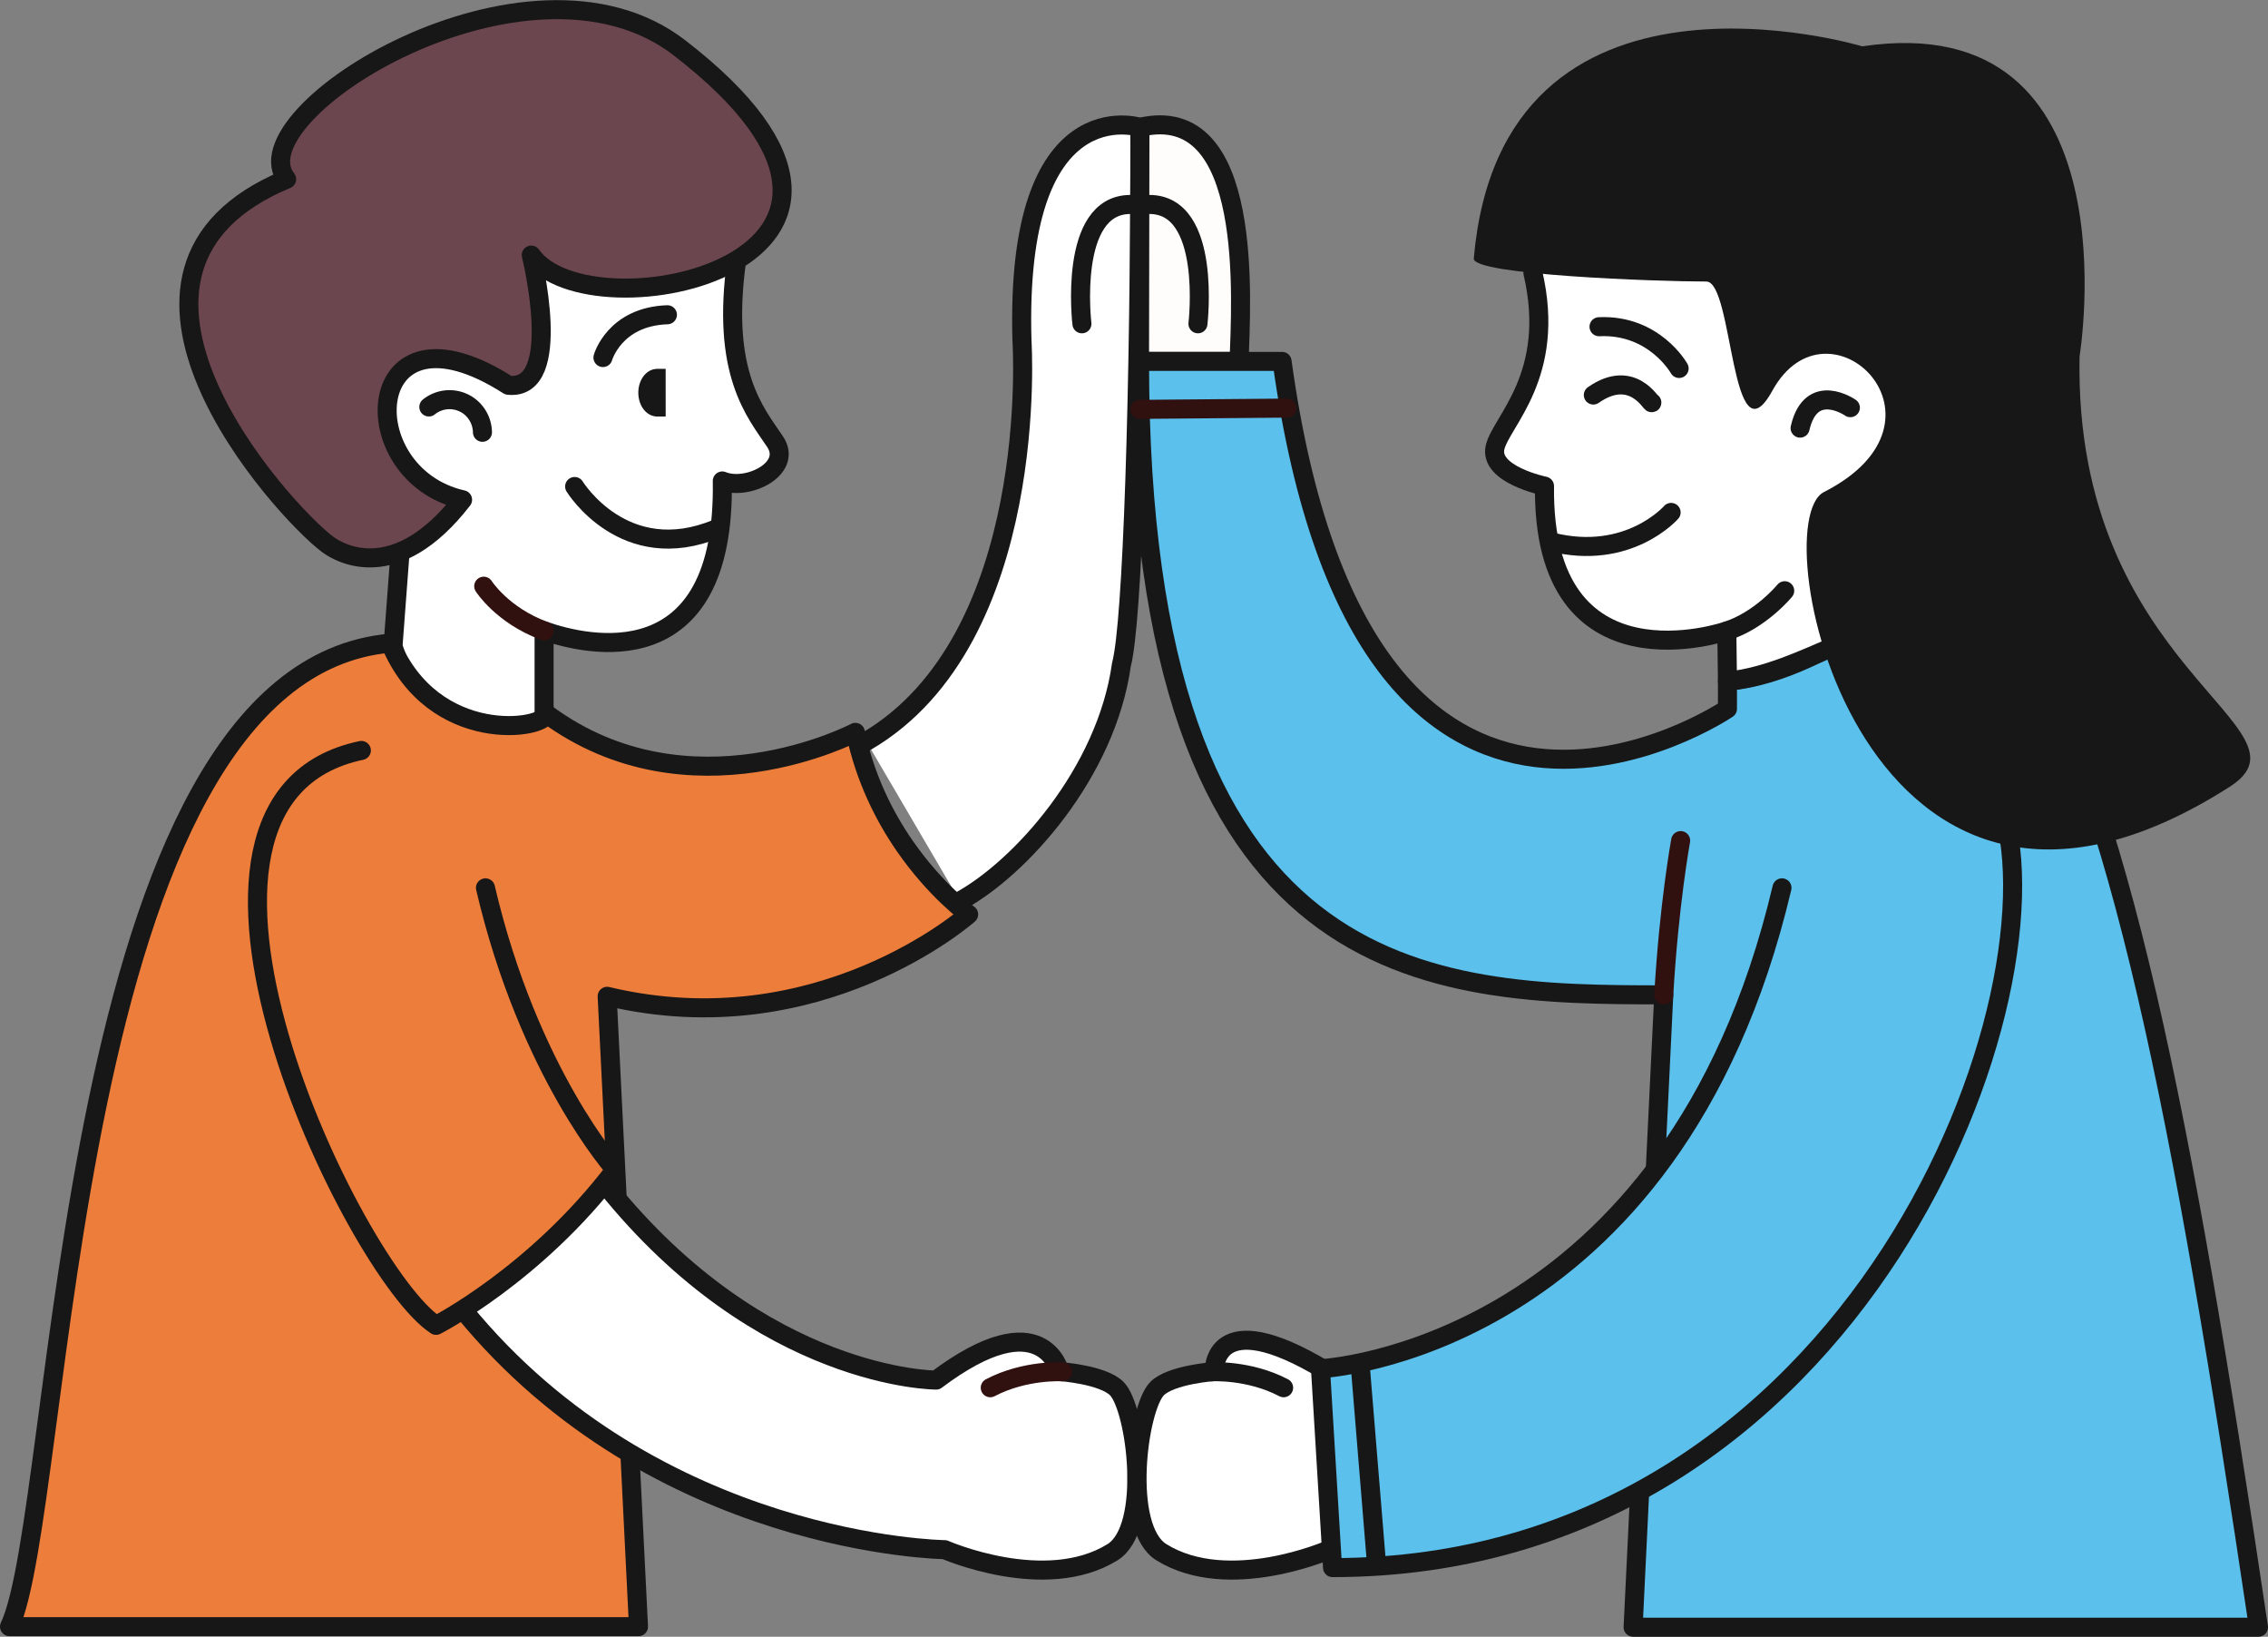
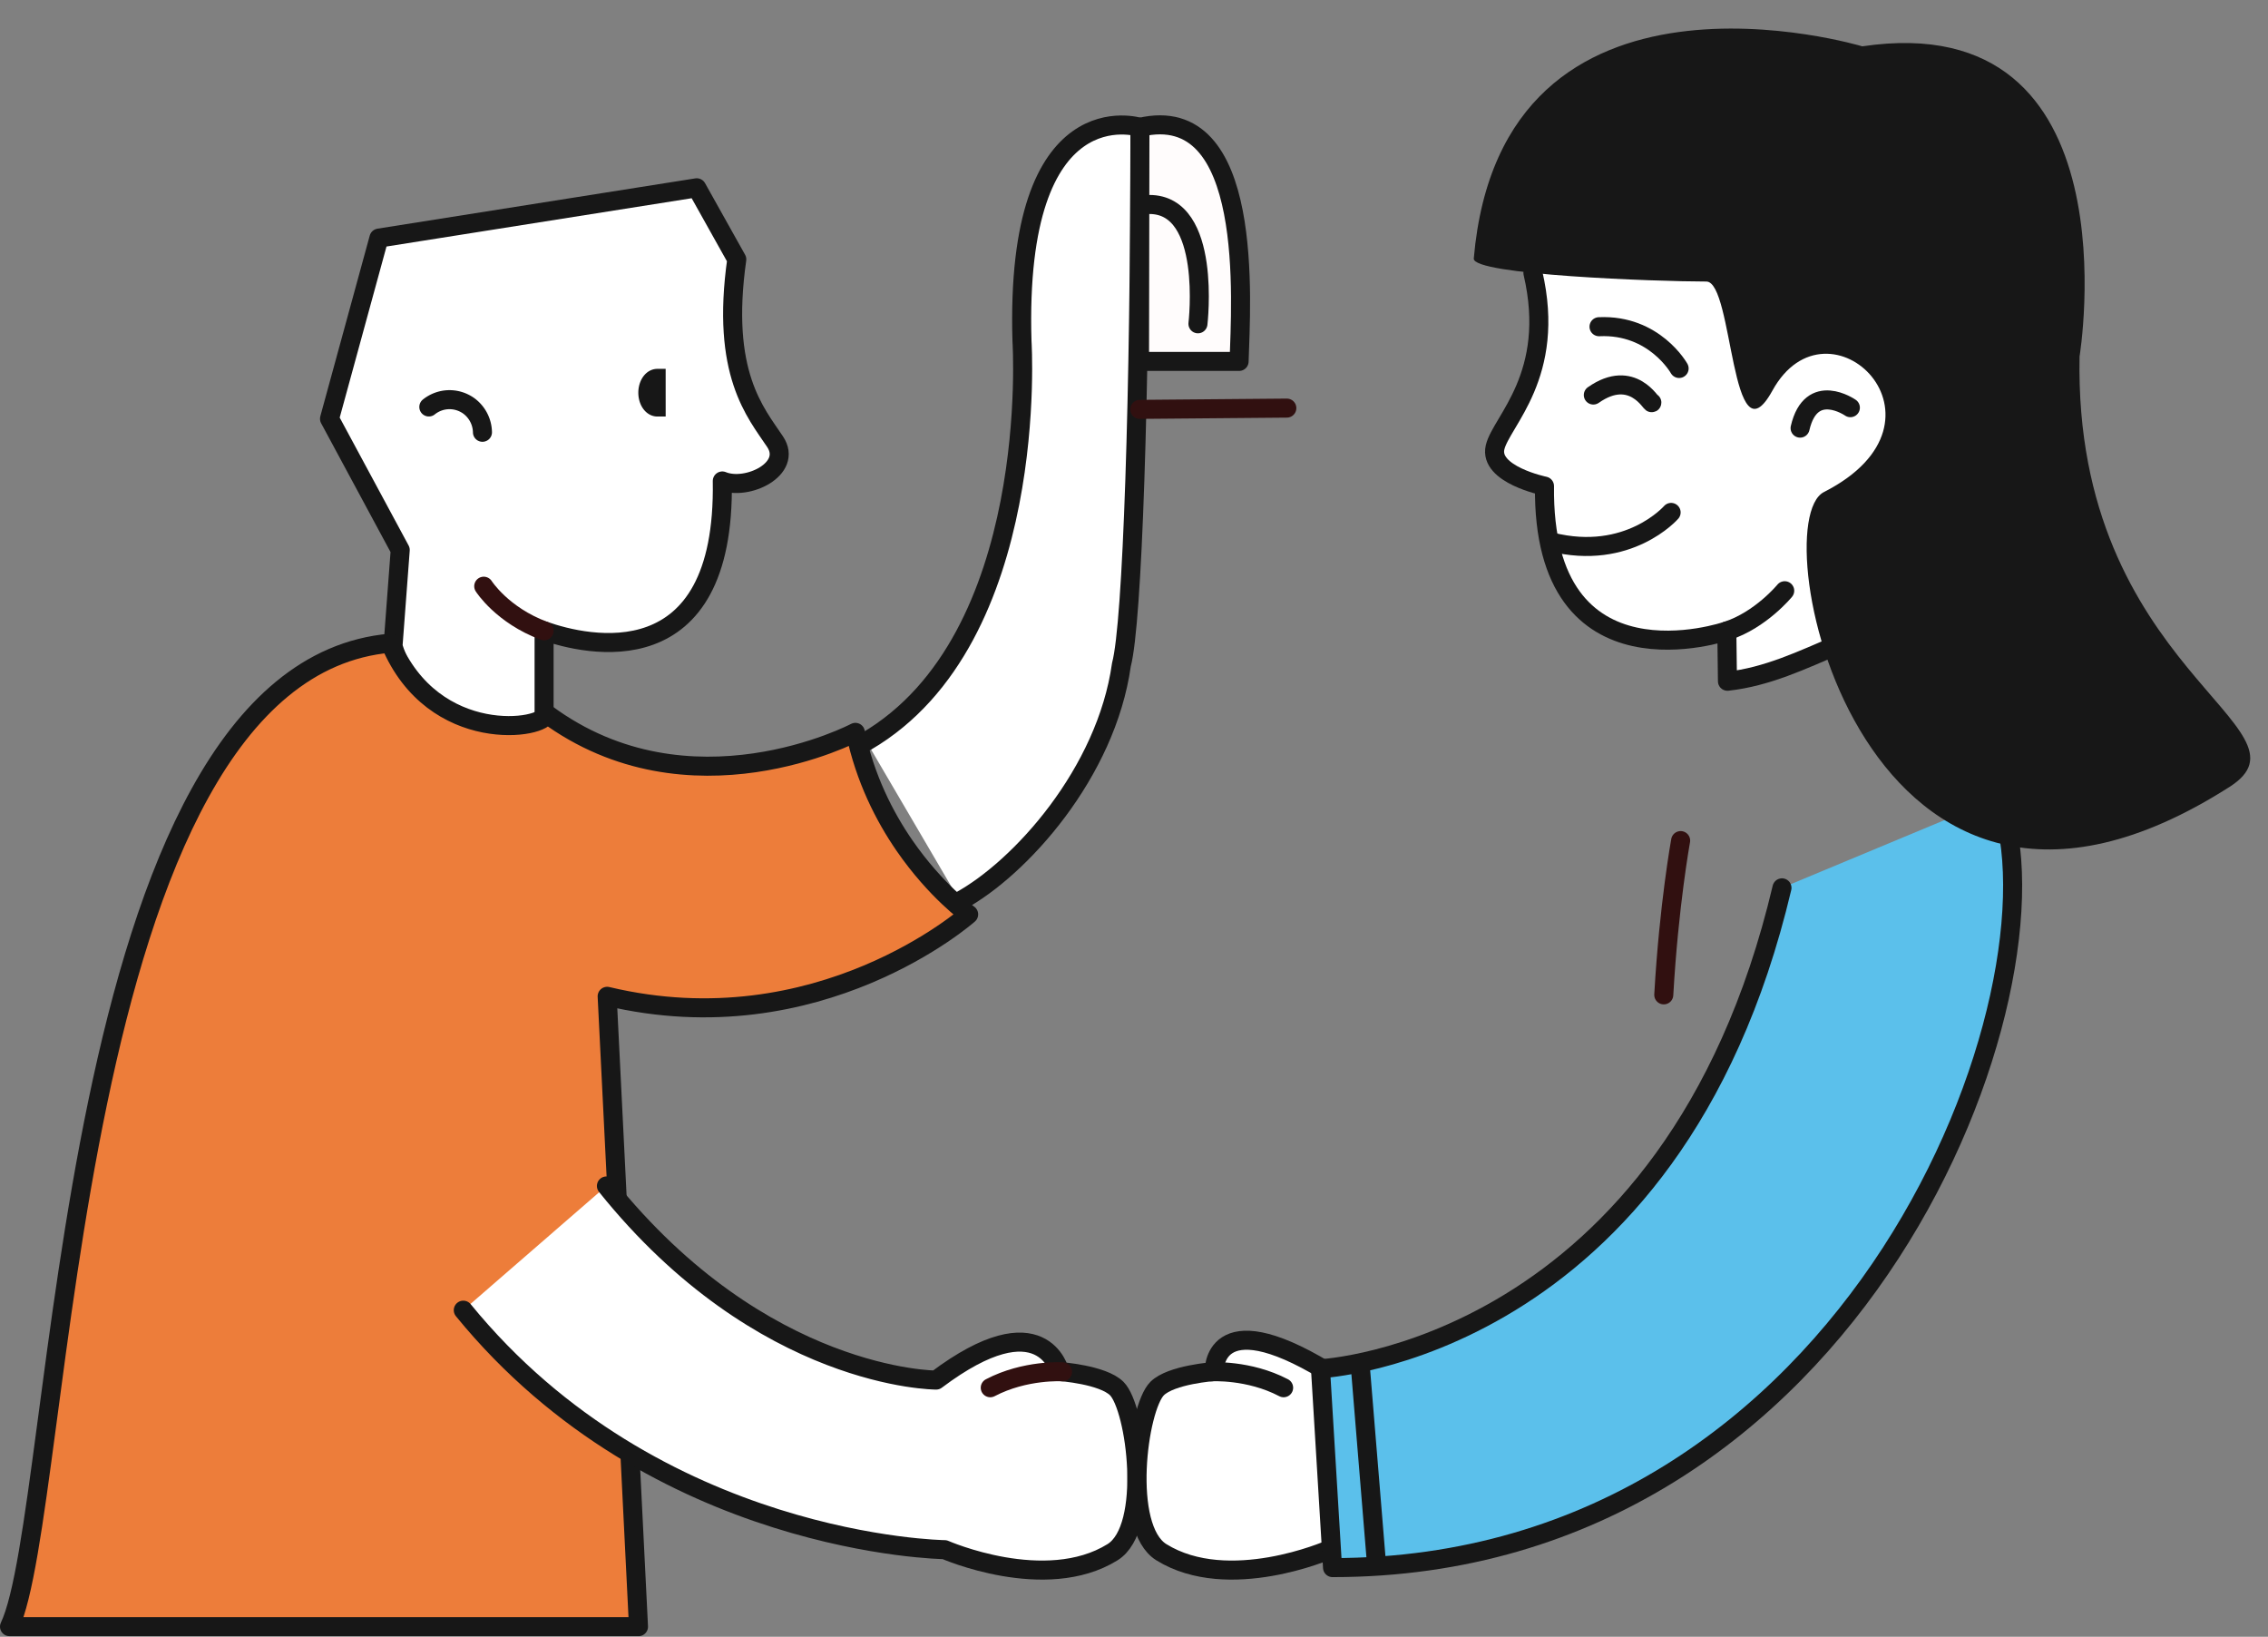
<svg xmlns="http://www.w3.org/2000/svg" width="900.628" height="649.787" viewBox="0 0 238.291 171.923">
  <rect x="0" y="0" width="238.291" height="171.923" fill="#808080" stroke="none" />
  <g style="display:inline">
    <path d="M110.466 53.622c-1.7 11.995 1.977 16.08 4.028 19.157 1.905 2.855-2.954 5.192-5.55 4.118.358 20.768-14.292 17.307-18.723 15.74v9.37c-11.772 6.49-15.876-7.744-15.876-7.744l.761-10.115-7.43-13.786 5.192-18.978 33.39-5.282z" style="fill:#fff;fill-opacity:1;stroke:#171717;stroke-width:2;stroke-linecap:round;stroke-linejoin:round;stroke-opacity:1" transform="translate(-33.055 -26.376)" />
-     <path d="M81.656 78.87c-6.963 8.99-12.845 5.687-14.179 4.685-4.914-3.692-27.472-28.738-4.304-38.36-5.444-6.836 25.365-26.08 41.27-13.799 29.21 22.556-9.494 30.51-15.57 21.775 0 0 3.544 14.306-2.406 13.673-15.445-9.875-16.585 9.368-4.811 12.027z" style="display:inline;fill:#6c464f;fill-opacity:1;stroke:#171717;stroke-width:2;stroke-linecap:round;stroke-linejoin:round;stroke-opacity:1" transform="translate(-33.055 -26.376)" />
    <path d="M78.111 69.123a3.49 3.49 0 0 1 2.068-.765 3.49 3.49 0 0 1 2.11.638 3.52 3.52 0 0 1 1.456 2.785" style="display:inline;fill:none;fill-opacity:1;stroke:#171717;stroke-width:2;stroke-linecap:round;stroke-linejoin:round;stroke-opacity:1" transform="translate(-33.055 -26.376)" />
-     <path d="M96.405 63.932s1.202-4.304 6.773-4.494M93.43 77.478s5.19 8.482 14.938 4.431" style="fill:none;fill-opacity:1;stroke:#171717;stroke-width:2;stroke-linecap:round;stroke-linejoin:round;stroke-opacity:1" transform="translate(-33.055 -26.376)" />
    <path d="M124.075 104.252c18.417-10.77 16.357-42.04 16.357-42.04-.794-26.69 12.391-22.46 12.391-22.46 0 28.006-.776 52.08-1.944 56.439-1.596 11.387-10.644 21.387-16.974 24.837" style="display:inline;fill:#fff;fill-opacity:1;stroke:#171717;stroke-width:2;stroke-linecap:round;stroke-linejoin:round;stroke-opacity:1" transform="translate(-33.055 -26.376)" />
    <path d="M90.455 101.342c15.065 11.14 32.472 1.962 32.472 1.962 1.033 4.87 3.06 8.843 5.153 11.88 3.293 4.776 6.747 7.237 6.747 7.237s-15.698 13.926-37.98 8.608l3.292 66.211H34.055c5.824-12.28 5.57-100.266 40.005-103.304 4.558 10.888 16.395 9.052 16.395 7.406z" style="fill:#ed7d3a;fill-opacity:1;stroke:#171717;stroke-width:2;stroke-linecap:round;stroke-linejoin:round;stroke-opacity:1" transform="translate(-33.055 -26.376)" />
    <path d="M96.77 150.95c16.382 20.411 34.643 20.389 34.643 20.389 11.19-8.415 12.98-.896 12.98-.896s4.523.316 5.998 1.79c2.035 2.036 3.679 14.63-.447 17.188-7.058 4.376-17.635-.268-17.635-.268s-30.347-.358-50.578-25.155" style="fill:#fff;fill-opacity:1;stroke:#171717;stroke-width:2;stroke-linecap:round;stroke-linejoin:round;stroke-opacity:1" transform="translate(-33.055 -26.376)" />
-     <path d="M84.061 119.636c4.558 19.496 13.635 29.601 13.635 29.601-8.355 11.014-18.825 16.354-18.825 16.354-8.609-5.57-32.663-55.197-7.85-60.388M151.823 47.854c-6.588 0-5.095 12.533-5.095 12.533" style="fill:none;fill-opacity:1;stroke:#171717;stroke-width:2;stroke-linecap:round;stroke-linejoin:round;stroke-opacity:1" transform="translate(-33.055 -26.376)" />
    <path d="M144.692 170.47s-3.924-.25-7.594 1.674" style="fill:none;fill-opacity:1;stroke:#311010;stroke-width:2;stroke-linecap:round;stroke-linejoin:round;stroke-opacity:1" transform="translate(-33.055 -26.376)" />
    <path d="M69.253-102.12a1.629 1.122 0 0 1-.814.972 1.629 1.122 0 0 1-1.629 0 1.629 1.122 0 0 1-.814-.971h1.628z" style="fill:none;fill-opacity:1;stroke:#171717;stroke-width:1.751;stroke-linecap:round;stroke-linejoin:miter;stroke-opacity:1" transform="rotate(90 -3.34 -29.716)" />
    <path d="M90.22 92.637c-4.408-1.634-6.341-4.685-6.341-4.685" style="fill:#fff;fill-opacity:1;stroke:#311010;stroke-width:2;stroke-linecap:round;stroke-linejoin:round;stroke-opacity:1" transform="translate(-33.055 -26.376)" />
  </g>
  <g style="display:inline">
    <path d="M152.823 39.752c12.118-2.859 10.599 18.47 10.42 24.586H152.78z" style="fill:#fffcfc;fill-opacity:1;stroke:#171717;stroke-width:2;stroke-linecap:round;stroke-linejoin:round;stroke-opacity:1" transform="translate(-33.055 -26.376)" />
    <path d="M172.352 170.354c-11.995-7.251-11.727.09-11.727.09s-4.522.315-5.997 1.79c-2.035 2.035-3.679 14.63.447 17.187 7.058 4.376 17.635-.268 17.635-.268" style="display:inline;fill:#fff;fill-opacity:1;stroke:#171717;stroke-width:2;stroke-linecap:round;stroke-linejoin:round;stroke-opacity:1" transform="translate(-33.055 -26.376)" />
    <path d="M160.327 170.47s3.924-.25 7.594 1.674" style="display:inline;fill:none;fill-opacity:1;stroke:#171717;stroke-width:2;stroke-linecap:round;stroke-linejoin:round;stroke-opacity:1" transform="translate(-33.055 -26.376)" />
-     <path d="M152.78 64.338h14.978c8.594 62.305 46.795 36.492 46.795 36.492v-2.897c6.013-.506 11.698-4.168 11.698-4.168l18.227-2.74c11.366 19.116 17.766 51.837 25.868 106.274H204.64l3.222-66.423c-24.53 0-55.082-.635-55.082-66.538z" style="display:inline;fill:#5bc0eb;fill-opacity:1;stroke:#171717;stroke-width:2;stroke-linecap:round;stroke-linejoin:round;stroke-opacity:1" transform="translate(-33.055 -26.376)" />
    <path d="M220.281 119.636c-11.52 48.74-48.487 50.512-48.487 50.512l1.266 20.89c55.45 0 77.605-61.148 70.009-80.897" style="fill:#5bc0eb;fill-opacity:1;stroke:#171717;stroke-width:2;stroke-linecap:round;stroke-linejoin:round;stroke-opacity:1" transform="translate(-33.055 -26.376)" />
    <path d="m175.956 169.642 1.725 21.015" style="fill:none;fill-opacity:1;stroke:#171717;stroke-width:2;stroke-linecap:round;stroke-linejoin:round;stroke-opacity:1" transform="translate(-33.055 -26.376)" />
    <path d="M194.114 55.045c2.507 10.742-3.335 15.583-3.976 18.317-.673 2.868 5.192 4.072 5.192 4.072-.269 21.932 19.157 15.218 19.157 15.218l.066 5.281c4.18-.459 7.841-2.227 11.66-3.849l12.533-14.95-5.46-34.912-38.135 3.85z" style="display:inline;fill:#fff;fill-opacity:1;stroke:#171717;stroke-width:2;stroke-linecap:round;stroke-linejoin:round;stroke-opacity:1" transform="translate(-33.055 -26.376)" />
    <path d="M187.9 53.532c-.15 1.718 19.194 2.417 24.438 2.417 2.847 0 2.552 19.422 6.938 11.459 5.841-10.607 20.183 3.133 5.416 10.652-6.58 3.351 4.047 55.588 42.61 30.974 9.74-6.216-16.381-12.264-15.755-45.207 0 0 6.088-36.882-22.827-32.585 0 0-37.899-11.427-40.82 22.29z" style="display:inline;fill:#171717;fill-opacity:1;stroke:none;stroke-width:2;stroke-linecap:round;stroke-linejoin:round;stroke-opacity:1" transform="translate(-33.055 -26.376)" />
    <path d="M222.185 71.346c1.164-5.013 5.282-2.148 5.282-2.148M200.46 67.87c4.155-2.911 6.152 1.115 6.149.79" style="display:inline;fill:none;fill-opacity:1;stroke:#171717;stroke-width:2;stroke-linecap:round;stroke-linejoin:round;stroke-opacity:1" transform="translate(-33.055 -26.376)" />
    <path d="M201.059 60.694c5.819-.269 8.415 4.386 8.415 4.386M196.038 83.302c8.124 2.036 12.596-3.102 12.596-3.102" style="fill:none;fill-opacity:1;stroke:#171717;stroke-width:2;stroke-linecap:round;stroke-linejoin:round;stroke-opacity:1" transform="translate(-33.055 -26.376)" />
    <path d="M214.487 92.652c3.558-1.142 6.082-4.225 6.082-4.225" style="display:inline;fill:#fff;fill-opacity:1;stroke:#171717;stroke-width:2;stroke-linecap:round;stroke-linejoin:round;stroke-opacity:1" transform="translate(-33.055 -26.376)" />
    <path d="M207.862 130.876c.537-9.444 1.772-16.203 1.772-16.203" style="fill:none;fill-opacity:1;stroke:#311010;stroke-width:2;stroke-linecap:round;stroke-linejoin:round;stroke-opacity:1" transform="translate(-33.055 -26.376)" />
    <path d="m152.808 69.377 15.45-.134" style="fill:#ad1b1b;fill-opacity:1;stroke:#311010;stroke-width:2;stroke-linecap:round;stroke-linejoin:round;stroke-opacity:1" transform="translate(-33.055 -26.376)" />
    <path d="M153.823 47.854c6.588 0 5.096 12.533 5.096 12.533" style="display:inline;fill:none;fill-opacity:1;stroke:#171717;stroke-width:2;stroke-linecap:round;stroke-linejoin:round;stroke-opacity:1" transform="translate(-33.055 -26.376)" />
  </g>
</svg>